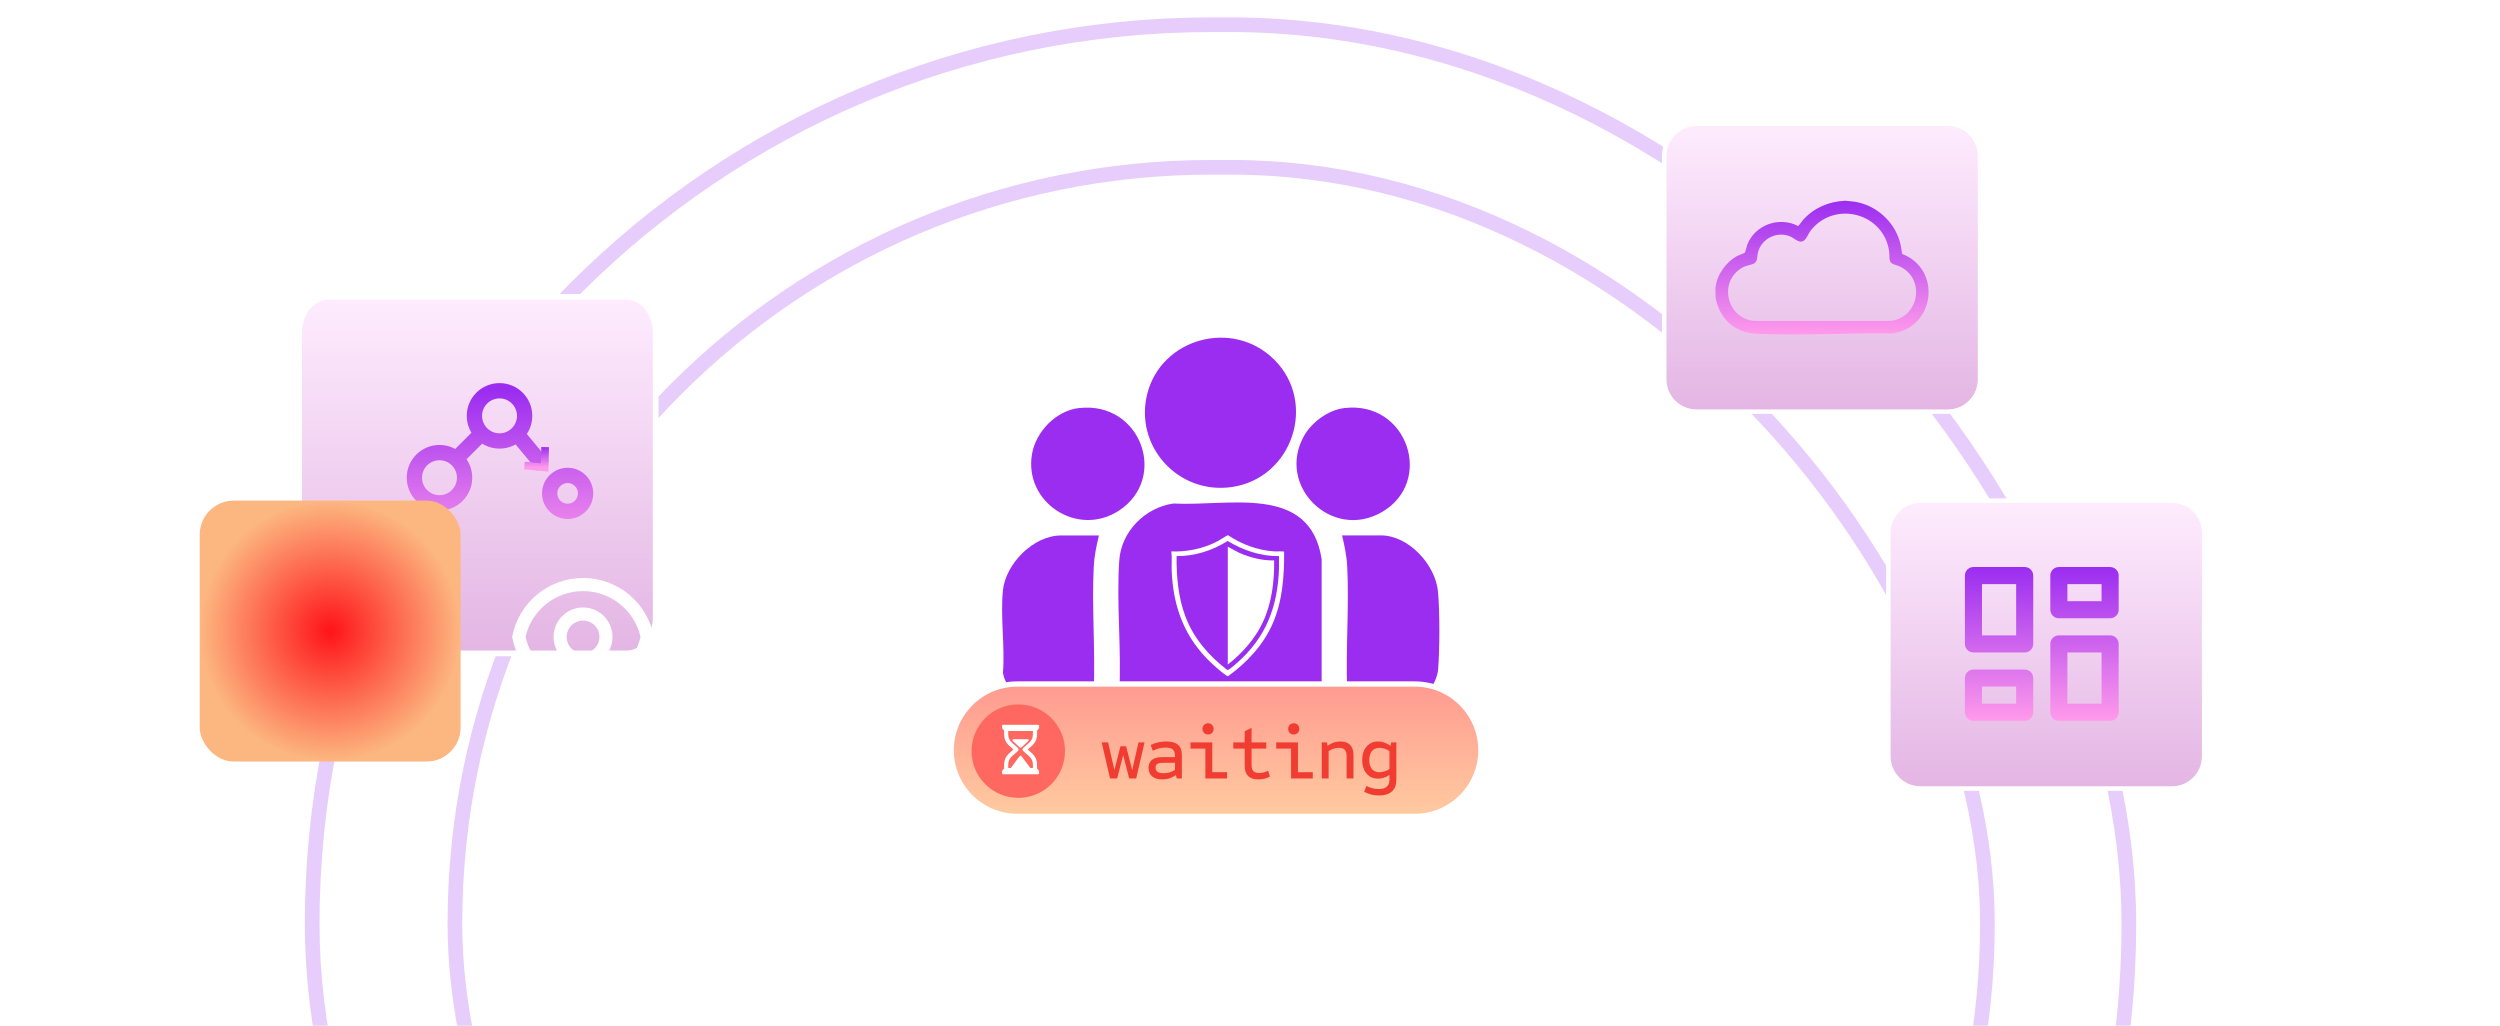
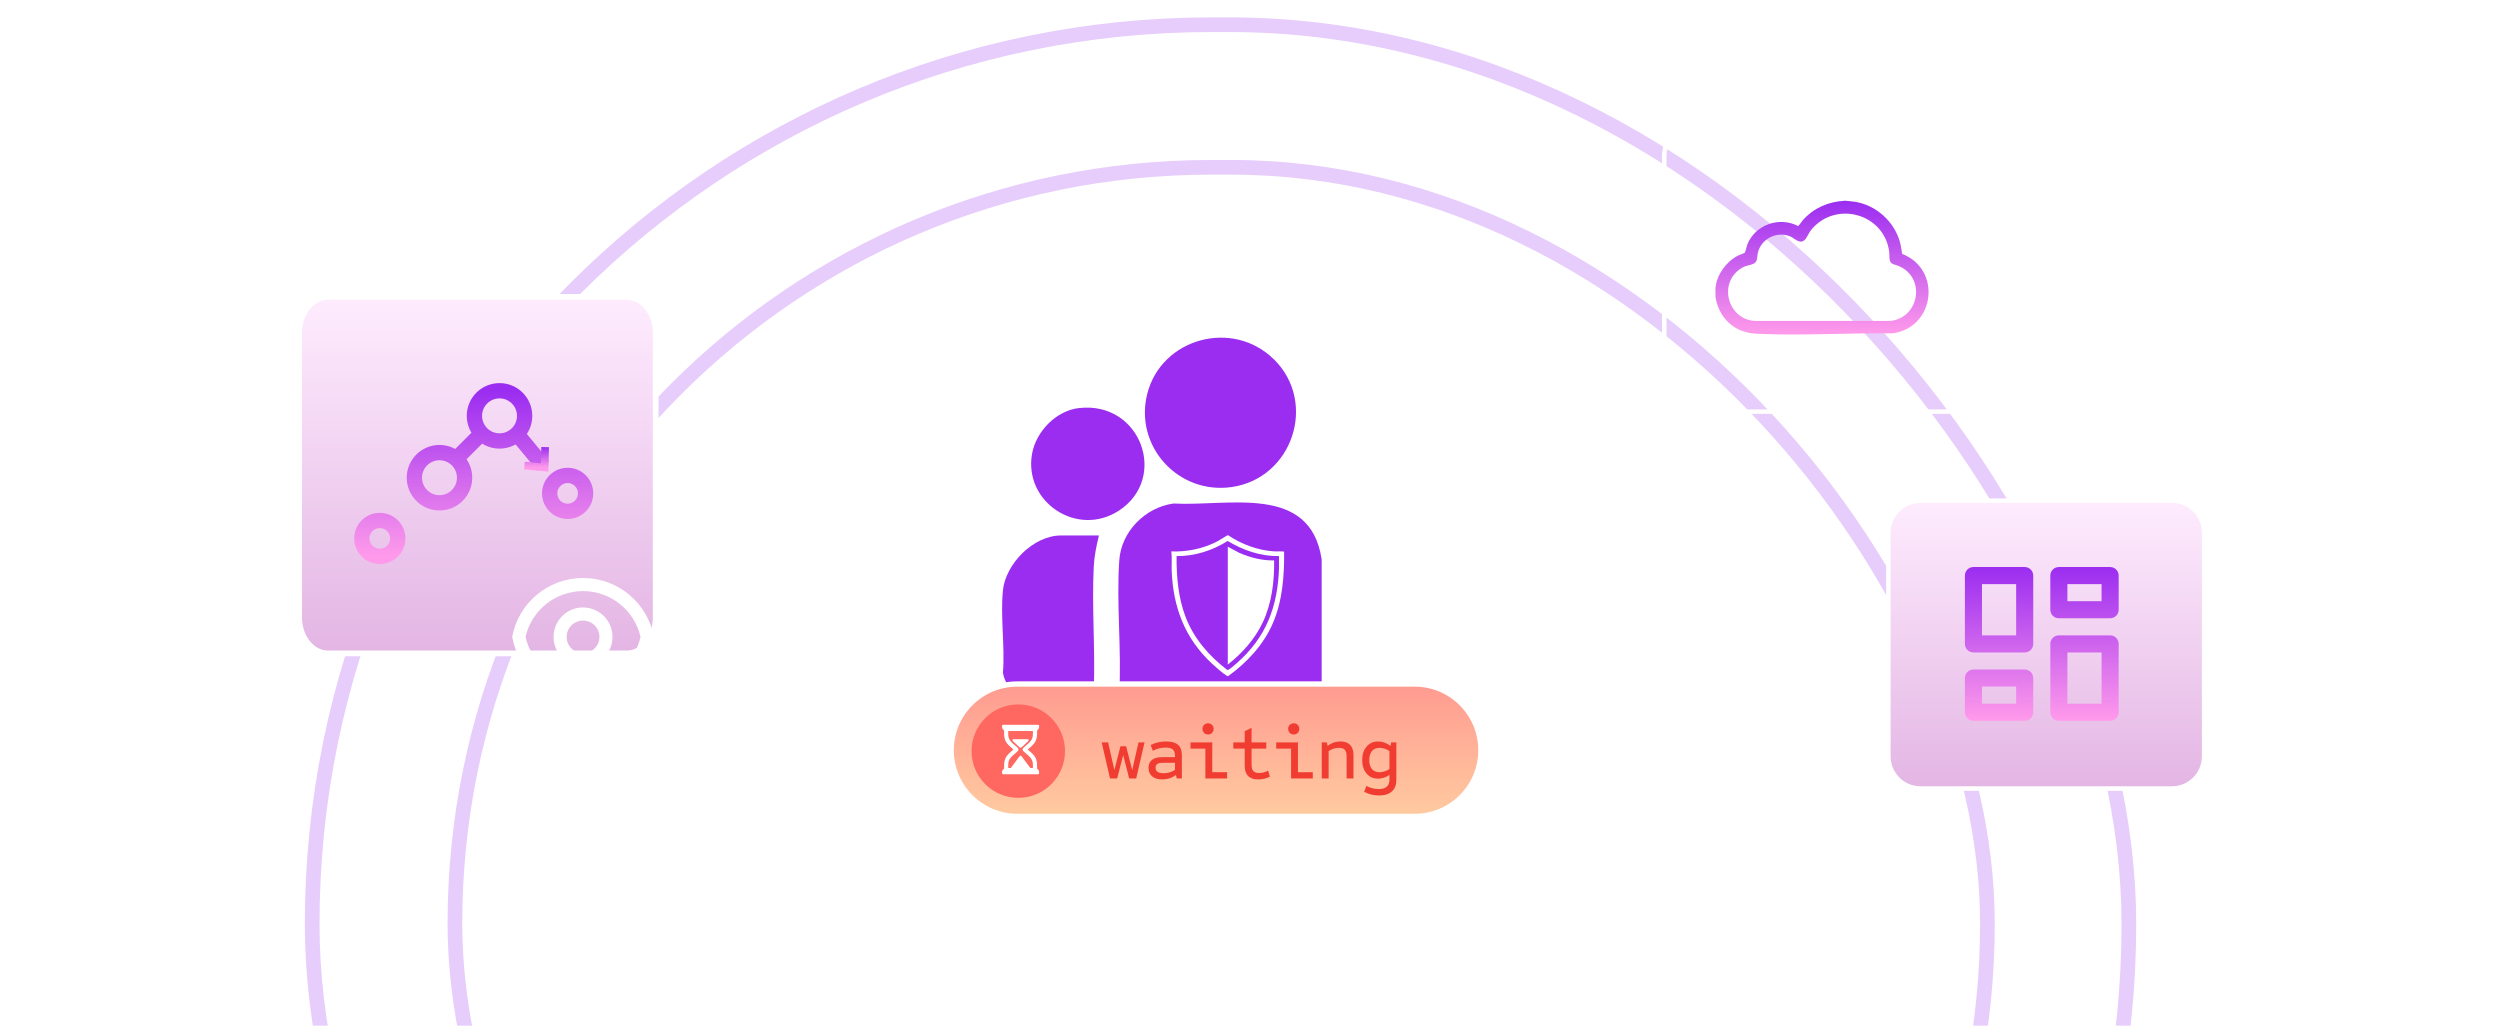
<svg xmlns="http://www.w3.org/2000/svg" width="234" height="96" viewBox="0 0 234 96" fill="none">
  <g clip-path="url(#clip0_1298_2353)">
    <rect x="29.219" y="2.313" width="170.044" height="168.374" rx="84.187" stroke="#E7CDFB" stroke-width="1.374" />
    <rect x="42.579" y="15.661" width="143.444" height="141.537" rx="70.769" stroke="#E7CDFB" stroke-width="1.374" />
    <g filter="url(#filter0_d_1298_2353)">
-       <path d="M182.314 11.582H158.791C157.124 11.582 155.773 12.933 155.773 14.6V35.512C155.773 37.178 157.124 38.529 158.791 38.529H182.314C183.981 38.529 185.332 37.178 185.332 35.512V14.6C185.332 12.933 183.981 11.582 182.314 11.582Z" fill="url(#paint0_linear_1298_2353)" />
      <path d="M182.314 11.582H158.791C157.124 11.582 155.773 12.933 155.773 14.6V35.512C155.773 37.178 157.124 38.529 158.791 38.529H182.314C183.981 38.529 185.332 37.178 185.332 35.512V14.6C185.332 12.933 183.981 11.582 182.314 11.582Z" stroke="white" stroke-width="0.422" stroke-miterlimit="10" />
    </g>
    <path d="M172.774 18.793L173.6 18.881C175.59 19.196 177.282 20.704 177.829 22.637C177.934 23.014 177.982 23.381 178.043 23.766C181.778 25.222 181.118 30.658 177.151 31.204C173.014 31.148 168.728 31.427 164.604 31.248C163.655 31.209 162.864 31.021 162.094 30.444C161.246 29.809 160.747 28.852 160.572 27.82C160.594 27.531 160.542 27.207 160.572 26.923C160.695 25.703 161.583 24.483 162.663 23.932C162.772 23.875 163.292 23.687 163.319 23.652C163.367 23.595 163.485 23.049 163.542 22.904C164.272 21.041 166.529 20.237 168.3 21.155C168.37 21.142 168.689 20.669 168.772 20.578C169.804 19.436 171.169 18.868 172.69 18.789H172.769L172.774 18.793ZM168.938 22.441C168.466 22.913 167.989 22.301 167.548 22.121C166.288 21.619 164.849 22.349 164.534 23.665C164.451 24.019 164.543 24.487 164.145 24.68C163.835 24.828 163.476 24.833 163.104 25.038C160.809 26.32 161.6 29.788 164.176 30.041H176.924C179.653 29.766 180.287 26.005 177.737 24.907C177.413 24.767 176.95 24.758 176.876 24.33C176.832 24.098 176.858 23.779 176.823 23.525C176.329 19.987 171.842 18.745 169.542 21.496C169.323 21.758 169.126 22.253 168.943 22.436L168.938 22.441Z" fill="url(#paint1_linear_1298_2353)" />
    <g filter="url(#filter1_d_1298_2353)">
      <path d="M203.291 46.859H179.767C178.101 46.859 176.75 48.21 176.75 49.877V70.789C176.75 72.456 178.101 73.807 179.767 73.807H203.291C204.957 73.807 206.308 72.456 206.308 70.789V49.877C206.308 48.21 204.957 46.859 203.291 46.859Z" fill="url(#paint2_linear_1298_2353)" />
      <path d="M203.291 46.859H179.767C178.101 46.859 176.75 48.21 176.75 49.877V70.789C176.75 72.456 178.101 73.807 179.767 73.807H203.291C204.957 73.807 206.308 72.456 206.308 70.789V49.877C206.308 48.21 204.957 46.859 203.291 46.859Z" stroke="white" stroke-width="0.422" stroke-miterlimit="10" />
    </g>
    <path d="M192.709 67.467C192.268 67.467 191.91 67.109 191.91 66.667V60.27C191.91 59.829 192.268 59.471 192.709 59.471H197.507C197.949 59.471 198.307 59.829 198.307 60.27V66.667C198.307 67.109 197.949 67.467 197.507 67.467H192.709ZM184.714 61.07C184.272 61.07 183.914 60.712 183.914 60.27V53.874C183.914 53.432 184.272 53.074 184.714 53.074H189.511C189.953 53.074 190.311 53.432 190.311 53.874V60.27C190.311 60.712 189.953 61.07 189.511 61.07H184.714ZM188.712 59.471V54.673H185.513V59.471H188.712ZM184.714 67.467C184.272 67.467 183.914 67.109 183.914 66.667V63.469C183.914 63.027 184.272 62.669 184.714 62.669H189.511C189.953 62.669 190.311 63.027 190.311 63.469V66.667C190.311 67.109 189.953 67.467 189.511 67.467H184.714ZM185.513 65.868H188.712V64.268H185.513V65.868ZM193.509 65.868H196.707V61.07H193.509V65.868ZM191.91 53.874C191.91 53.432 192.268 53.074 192.709 53.074H197.507C197.949 53.074 198.307 53.432 198.307 53.874V57.072C198.307 57.514 197.949 57.872 197.507 57.872H192.709C192.268 57.872 191.91 57.514 191.91 57.072V53.874ZM193.509 54.673V56.273H196.707V54.673H193.509Z" fill="url(#paint3_linear_1298_2353)" />
    <g filter="url(#filter2_d_1298_2353)">
      <path d="M58.659 27.789H30.713C29.215 27.789 28 29.294 28 31.151V57.8C28 59.656 29.215 61.161 30.713 61.161H58.659C60.157 61.161 61.372 59.656 61.372 57.8V31.151C61.372 29.294 60.157 27.789 58.659 27.789Z" fill="url(#paint4_linear_1298_2353)" />
      <path d="M58.659 27.789H30.713C29.215 27.789 28 29.294 28 31.151V57.8C28 59.656 29.215 61.161 30.713 61.161H58.659C60.157 61.161 61.372 59.656 61.372 57.8V31.151C61.372 29.294 60.157 27.789 58.659 27.789Z" stroke="white" stroke-width="0.537" stroke-miterlimit="10" />
    </g>
    <path d="M48.395 40.636L50.846 43.6M42.677 42.965L45.007 40.636M37.23 50.399C37.23 51.328 36.477 52.08 35.549 52.08C34.62 52.08 33.867 51.328 33.867 50.399C33.867 49.47 34.62 48.717 35.549 48.717C36.477 48.717 37.23 49.47 37.23 50.399ZM43.486 44.715C43.486 46.013 42.434 47.066 41.135 47.066C39.837 47.066 38.785 46.013 38.785 44.715C38.785 43.417 39.837 42.364 41.135 42.364C42.434 42.364 43.486 43.417 43.486 44.715ZM54.812 46.18C54.812 47.109 54.059 47.862 53.13 47.862C52.202 47.862 51.449 47.109 51.449 46.18C51.449 45.252 52.202 44.499 53.13 44.499C54.059 44.499 54.812 45.252 54.812 46.18ZM49.106 38.925C49.106 40.223 48.054 41.276 46.756 41.276C45.458 41.276 44.405 40.223 44.405 38.925C44.405 37.627 45.458 36.574 46.756 36.574C48.054 36.574 49.106 37.627 49.106 38.925Z" stroke="url(#paint5_linear_1298_2353)" stroke-width="1.432" stroke-miterlimit="10" />
    <path d="M51.026 41.848L50.983 43.754L49.086 43.576" stroke="url(#paint6_linear_1298_2353)" stroke-width="0.716" stroke-miterlimit="10" />
    <g filter="url(#filter3_dddd_1298_2353)">
-       <rect x="42.305" y="46.859" width="24.42" height="24.42" rx="3.185" fill="url(#paint7_radial_1298_2353)" />
-     </g>
+       </g>
    <g clip-path="url(#clip1_1298_2353)">
      <path d="M54.572 54.098C57.878 54.098 60.629 56.477 61.206 59.617C60.629 62.757 57.878 65.136 54.572 65.136C51.265 65.136 48.514 62.757 47.938 59.617C48.514 56.477 51.265 54.098 54.572 54.098ZM54.572 63.909C57.169 63.909 59.392 62.102 59.954 59.617C59.392 57.132 57.169 55.324 54.572 55.324C51.974 55.324 49.752 57.132 49.189 59.617C49.752 62.102 51.974 63.909 54.572 63.909ZM54.572 62.376C53.048 62.376 51.812 61.141 51.812 59.617C51.812 58.093 53.048 56.857 54.572 56.857C56.096 56.857 57.331 58.093 57.331 59.617C57.331 61.141 56.096 62.376 54.572 62.376ZM54.572 61.15C55.418 61.15 56.105 60.463 56.105 59.617C56.105 58.77 55.418 58.084 54.572 58.084C53.725 58.084 53.039 58.77 53.039 59.617C53.039 60.463 53.725 61.15 54.572 61.15Z" fill="white" />
    </g>
    <path d="M93.871 55.255C94.139 52.767 96.724 50.118 99.321 50.118H102.859C102.631 51.072 102.429 52.02 102.376 53C102.181 56.817 102.53 60.794 102.376 64.63C102.449 65.07 102.456 65.511 102.617 65.931H96.858C95.569 65.931 93.992 64.183 93.877 62.929C94.072 60.487 93.622 57.651 93.877 55.262L93.871 55.255Z" fill="#9B2DF0" />
    <path d="M109.847 47.129C114.995 47.416 122.641 45.24 123.708 52.36V64.937C123.655 65.377 123.312 65.731 122.91 65.885L105.839 65.924C105.275 65.904 104.785 65.404 104.765 64.857C104.987 60.8 104.483 56.457 104.765 52.44C104.953 49.751 107.182 47.496 109.84 47.129H109.847Z" fill="#9B2DF0" />
    <path d="M119.224 33.617C123.346 37.654 120.996 44.767 115.291 45.587C110.276 46.308 106.148 41.758 107.383 36.86C108.699 31.662 115.351 29.828 119.218 33.617H119.224Z" fill="#9B2DF0" />
-     <path d="M125.856 65.924C126.017 65.504 126.024 65.064 126.098 64.623C125.944 60.787 126.293 56.81 126.098 52.994C126.051 52.013 125.843 51.065 125.615 50.111H129.233C131.864 50.111 134.361 52.867 134.596 55.376C134.771 57.264 134.757 60.747 134.61 62.642C134.495 64.043 133.126 65.918 131.622 65.918H125.856V65.924Z" fill="#9B2DF0" />
    <path d="M101.013 38.194C106.793 37.541 109.384 44.767 104.718 47.803C100.838 50.325 95.817 47.009 96.596 42.498C96.959 40.396 98.845 38.435 101.013 38.188V38.194Z" fill="#9B2DF0" />
-     <path d="M125.836 38.194C131.757 37.487 134.261 45.087 129.347 47.929C124.662 50.645 119.406 45.474 122.07 40.777C122.802 39.496 124.339 38.368 125.836 38.194Z" fill="#9B2DF0" />
    <path d="M109.633 51.612C111.04 51.667 112.472 51.382 113.73 50.779C114.151 50.577 114.523 50.301 114.934 50.086C116.218 50.957 117.733 51.515 119.314 51.614C119.463 51.623 120.142 51.576 120.193 51.646C120.211 53.937 120.046 56.262 119.113 58.391C118.251 60.359 116.725 62.009 114.96 63.281C114.898 63.304 114.857 63.268 114.809 63.239C114.406 62.989 113.793 62.44 113.436 62.109C110.89 59.743 109.814 56.836 109.671 53.456C109.645 52.842 109.717 52.221 109.633 51.612ZM119.716 52.05C118.001 52.078 116.339 51.503 114.909 50.634C113.503 51.524 111.827 52.069 110.127 52.05C110.114 53.959 110.279 55.924 110.964 57.728C111.725 59.732 113.148 61.394 114.872 62.706C114.928 62.722 114.966 62.691 115.011 62.669C115.178 62.588 115.598 62.214 115.759 62.073C118.534 59.647 119.584 56.768 119.717 53.202C119.731 52.819 119.703 52.433 119.716 52.05Z" fill="white" />
    <path d="M114.922 51.175L116.011 51.754C117.027 52.187 118.136 52.483 119.259 52.453C119.285 54.425 119.044 56.466 118.188 58.271C117.459 59.809 116.279 61.145 114.921 62.201L114.922 51.175Z" fill="white" />
    <g filter="url(#filter4_d_1298_2353)">
      <path d="M132.415 64.023H95.229C91.806 64.023 89.031 66.798 89.031 70.221C89.031 73.644 91.806 76.419 95.229 76.419H132.415C135.838 76.419 138.613 73.644 138.613 70.221C138.613 66.798 135.838 64.023 132.415 64.023Z" fill="url(#paint8_linear_1298_2353)" />
      <path d="M132.415 64.023H95.229C91.806 64.023 89.031 66.798 89.031 70.221C89.031 73.644 91.806 76.419 95.229 76.419H132.415C135.838 76.419 138.613 73.644 138.613 70.221C138.613 66.798 135.838 64.023 132.415 64.023Z" stroke="white" stroke-width="0.495" stroke-miterlimit="10" />
    </g>
    <path d="M103.899 72.867L103.118 69.487H103.72L104.307 72.079L104.873 69.853H105.403L105.976 72.079L106.563 69.487H107.128L106.348 72.867H105.689L105.131 70.676L104.565 72.867H103.899ZM108.798 72.953C108.387 72.953 108.067 72.858 107.838 72.667C107.614 72.476 107.501 72.211 107.501 71.872C107.501 71.547 107.609 71.299 107.824 71.127C108.038 70.955 108.356 70.869 108.776 70.869H109.979V70.762C109.979 70.475 109.912 70.273 109.779 70.153C109.645 70.034 109.418 69.974 109.098 69.974C108.664 69.974 108.265 70.075 107.902 70.275L107.702 69.738C108.127 69.514 108.609 69.401 109.148 69.401C109.659 69.401 110.032 69.506 110.265 69.716C110.504 69.922 110.623 70.246 110.623 70.69V72.867H110.144L110.072 72.538C109.881 72.676 109.681 72.781 109.471 72.853C109.261 72.92 109.036 72.953 108.798 72.953ZM108.912 72.373C109.313 72.373 109.669 72.268 109.979 72.058V71.399H108.798C108.578 71.399 108.416 71.437 108.311 71.514C108.21 71.59 108.16 71.705 108.16 71.858C108.16 72.029 108.222 72.158 108.346 72.244C108.47 72.33 108.659 72.373 108.912 72.373ZM112.822 72.867V70.067H111.433V69.487H113.467V72.28H114.856V72.867H112.822ZM113.073 68.75C112.93 68.75 112.806 68.7 112.701 68.599C112.6 68.494 112.55 68.368 112.55 68.22C112.55 68.072 112.6 67.948 112.701 67.847C112.806 67.747 112.93 67.697 113.073 67.697C113.221 67.697 113.345 67.747 113.445 67.847C113.546 67.948 113.596 68.072 113.596 68.22C113.596 68.368 113.546 68.494 113.445 68.599C113.345 68.7 113.221 68.75 113.073 68.75ZM117.778 72.953C116.928 72.953 116.504 72.526 116.504 71.671V70.067H115.437V69.487H116.504V68.442L117.148 68.127V69.487H118.523V70.067H117.148V71.571C117.148 71.848 117.203 72.049 117.313 72.173C117.427 72.292 117.611 72.352 117.864 72.352C118.155 72.352 118.432 72.278 118.695 72.13L118.867 72.688C118.542 72.865 118.179 72.953 117.778 72.953ZM120.844 72.867V70.067H119.454V69.487H121.488V72.28H122.877V72.867H120.844ZM121.094 68.75C120.951 68.75 120.827 68.7 120.722 68.599C120.622 68.494 120.571 68.368 120.571 68.22C120.571 68.072 120.622 67.948 120.722 67.847C120.827 67.747 120.951 67.697 121.094 67.697C121.242 67.697 121.366 67.747 121.467 67.847C121.567 67.948 121.617 68.072 121.617 68.22C121.617 68.368 121.567 68.494 121.467 68.599C121.366 68.7 121.242 68.75 121.094 68.75ZM123.716 72.867V69.487H124.195L124.26 69.817C124.446 69.674 124.637 69.569 124.833 69.502C125.033 69.435 125.246 69.401 125.47 69.401C125.866 69.401 126.167 69.509 126.372 69.724C126.582 69.938 126.687 70.258 126.687 70.683V72.867H126.043V70.783C126.043 70.502 125.985 70.301 125.871 70.182C125.761 70.058 125.58 69.996 125.327 69.996C125.16 69.996 124.993 70.022 124.825 70.075C124.663 70.127 124.508 70.203 124.36 70.304V72.867H123.716ZM129.072 74.457C128.824 74.457 128.583 74.428 128.349 74.371C128.12 74.314 127.898 74.225 127.683 74.106L127.898 73.562C128.07 73.657 128.251 73.729 128.442 73.777C128.638 73.829 128.836 73.855 129.037 73.855C129.385 73.855 129.64 73.781 129.803 73.633C129.97 73.485 130.053 73.261 130.053 72.96V72.531C129.881 72.65 129.705 72.738 129.523 72.796C129.342 72.853 129.161 72.882 128.979 72.882C128.678 72.882 128.418 72.81 128.199 72.667C127.979 72.519 127.807 72.313 127.683 72.051C127.564 71.788 127.504 71.485 127.504 71.141C127.504 70.793 127.564 70.49 127.683 70.232C127.807 69.969 127.979 69.767 128.199 69.623C128.418 69.475 128.678 69.401 128.979 69.401C129.385 69.401 129.776 69.54 130.154 69.817L130.218 69.487H130.698V73.018C130.698 73.476 130.559 73.829 130.282 74.077C130.01 74.33 129.607 74.457 129.072 74.457ZM129.115 72.28C129.273 72.28 129.433 72.254 129.595 72.201C129.757 72.149 129.91 72.075 130.053 71.979V70.304C129.91 70.203 129.757 70.127 129.595 70.075C129.433 70.022 129.273 69.996 129.115 69.996C128.81 69.996 128.573 70.101 128.406 70.311C128.244 70.516 128.163 70.793 128.163 71.141C128.163 71.49 128.244 71.767 128.406 71.972C128.573 72.177 128.81 72.28 129.115 72.28Z" fill="#F13C32" />
    <path d="M95.312 65.93C92.896 65.93 90.938 67.888 90.938 70.304C90.938 72.72 92.896 74.679 95.312 74.679C97.728 74.679 99.687 72.72 99.687 70.304C99.687 67.888 97.728 65.93 95.312 65.93Z" fill="#FF6860" />
    <path d="M97.261 67.913V68.094C97.235 68.215 97.165 68.296 97.073 68.372C97.079 68.761 97.084 69.105 96.885 69.449C96.723 69.734 96.438 69.925 96.203 70.149L96.216 70.171C96.533 70.451 96.852 70.683 96.995 71.1C97.087 71.374 97.067 71.651 97.07 71.937C97.163 72.012 97.233 72.096 97.258 72.214V72.396C97.241 72.432 97.221 72.452 97.185 72.469H93.865C93.773 72.432 93.787 72.312 93.795 72.231C93.809 72.105 93.888 72.015 93.983 71.94C93.983 71.609 93.966 71.31 94.1 70.999C94.257 70.638 94.557 70.428 94.837 70.174L94.85 70.151C94.568 69.888 94.26 69.678 94.1 69.312C93.969 69.007 93.98 68.707 93.986 68.38C93.957 68.338 93.907 68.31 93.874 68.265C93.801 68.173 93.784 68.067 93.792 67.952C93.798 67.879 93.82 67.848 93.896 67.84H97.157C97.21 67.84 97.238 67.868 97.261 67.913ZM96.684 68.419H94.372C94.372 68.632 94.355 68.842 94.414 69.049C94.537 69.471 95.002 69.72 95.287 70.025C95.352 70.109 95.352 70.196 95.287 70.28C94.999 70.585 94.534 70.834 94.414 71.257C94.355 71.464 94.375 71.674 94.372 71.886H94.61L95.444 70.77C95.497 70.714 95.553 70.714 95.606 70.77L96.44 71.886H96.678C96.678 71.674 96.695 71.464 96.636 71.257C96.513 70.834 96.049 70.585 95.763 70.28C95.699 70.196 95.699 70.109 95.763 70.025C96.051 69.72 96.516 69.471 96.636 69.049C96.695 68.842 96.676 68.632 96.678 68.419H96.684Z" fill="white" />
    <path d="M96.192 69.189C96.337 69.222 96.298 69.343 96.2 69.413C95.993 69.569 95.811 69.805 95.61 69.958C95.556 70 95.509 70.003 95.45 69.964L94.781 69.34C94.742 69.276 94.775 69.208 94.845 69.189H96.192Z" fill="white" />
  </g>
  <defs>
    <filter id="filter0_d_1298_2353" x="152.189" y="7.997" width="36.728" height="34.116" filterUnits="userSpaceOnUse" color-interpolation-filters="sRGB">
      <feFlood flood-opacity="0" result="BackgroundImageFix" />
      <feColorMatrix in="SourceAlpha" type="matrix" values="0 0 0 0 0 0 0 0 0 0 0 0 0 0 0 0 0 0 127 0" result="hardAlpha" />
      <feOffset />
      <feGaussianBlur stdDeviation="1.687" />
      <feComposite in2="hardAlpha" operator="out" />
      <feColorMatrix type="matrix" values="0 0 0 0 0.58 0 0 0 0 0.216 0 0 0 0 1 0 0 0 1 0" />
      <feBlend mode="normal" in2="BackgroundImageFix" result="effect1_dropShadow_1298_2353" />
      <feBlend mode="normal" in="SourceGraphic" in2="effect1_dropShadow_1298_2353" result="shape" />
    </filter>
    <filter id="filter1_d_1298_2353" x="173.165" y="43.275" width="36.728" height="34.116" filterUnits="userSpaceOnUse" color-interpolation-filters="sRGB">
      <feFlood flood-opacity="0" result="BackgroundImageFix" />
      <feColorMatrix in="SourceAlpha" type="matrix" values="0 0 0 0 0 0 0 0 0 0 0 0 0 0 0 0 0 0 127 0" result="hardAlpha" />
      <feOffset />
      <feGaussianBlur stdDeviation="1.687" />
      <feComposite in2="hardAlpha" operator="out" />
      <feColorMatrix type="matrix" values="0 0 0 0 0.58 0 0 0 0 0.216 0 0 0 0 1 0 0 0 1 0" />
      <feBlend mode="normal" in2="BackgroundImageFix" result="effect1_dropShadow_1298_2353" />
      <feBlend mode="normal" in="SourceGraphic" in2="effect1_dropShadow_1298_2353" result="shape" />
    </filter>
    <filter id="filter2_d_1298_2353" x="23.433" y="23.223" width="42.504" height="42.504" filterUnits="userSpaceOnUse" color-interpolation-filters="sRGB">
      <feFlood flood-opacity="0" result="BackgroundImageFix" />
      <feColorMatrix in="SourceAlpha" type="matrix" values="0 0 0 0 0 0 0 0 0 0 0 0 0 0 0 0 0 0 127 0" result="hardAlpha" />
      <feOffset />
      <feGaussianBlur stdDeviation="2.149" />
      <feComposite in2="hardAlpha" operator="out" />
      <feColorMatrix type="matrix" values="0 0 0 0 0.58 0 0 0 0 0.216 0 0 0 0 1 0 0 0 1 0" />
      <feBlend mode="normal" in2="BackgroundImageFix" result="effect1_dropShadow_1298_2353" />
      <feBlend mode="normal" in="SourceGraphic" in2="effect1_dropShadow_1298_2353" result="shape" />
    </filter>
    <filter id="filter3_dddd_1298_2353" x="24.906" y="41.888" width="42.75" height="34.362" filterUnits="userSpaceOnUse" color-interpolation-filters="sRGB">
      <feFlood flood-opacity="0" result="BackgroundImageFix" />
      <feColorMatrix in="SourceAlpha" type="matrix" values="0 0 0 0 0 0 0 0 0 0 0 0 0 0 0 0 0 0 127 0" result="hardAlpha" />
      <feOffset dx="-0.932" />
      <feGaussianBlur stdDeviation="0.932" />
      <feColorMatrix type="matrix" values="0 0 0 0 0 0 0 0 0 0 0 0 0 0 0 0 0 0 0.1 0" />
      <feBlend mode="normal" in2="BackgroundImageFix" result="effect1_dropShadow_1298_2353" />
      <feColorMatrix in="SourceAlpha" type="matrix" values="0 0 0 0 0 0 0 0 0 0 0 0 0 0 0 0 0 0 127 0" result="hardAlpha" />
      <feOffset dx="-3.107" />
      <feGaussianBlur stdDeviation="1.553" />
      <feColorMatrix type="matrix" values="0 0 0 0 0 0 0 0 0 0 0 0 0 0 0 0 0 0 0.09 0" />
      <feBlend mode="normal" in2="effect1_dropShadow_1298_2353" result="effect2_dropShadow_1298_2353" />
      <feColorMatrix in="SourceAlpha" type="matrix" values="0 0 0 0 0 0 0 0 0 0 0 0 0 0 0 0 0 0 127 0" result="hardAlpha" />
      <feOffset dx="-7.146" />
      <feGaussianBlur stdDeviation="2.175" />
      <feColorMatrix type="matrix" values="0 0 0 0 0 0 0 0 0 0 0 0 0 0 0 0 0 0 0.05 0" />
      <feBlend mode="normal" in2="effect2_dropShadow_1298_2353" result="effect3_dropShadow_1298_2353" />
      <feColorMatrix in="SourceAlpha" type="matrix" values="0 0 0 0 0 0 0 0 0 0 0 0 0 0 0 0 0 0 127 0" result="hardAlpha" />
      <feOffset dx="-12.427" />
      <feGaussianBlur stdDeviation="2.485" />
      <feColorMatrix type="matrix" values="0 0 0 0 0 0 0 0 0 0 0 0 0 0 0 0 0 0 0.01 0" />
      <feBlend mode="normal" in2="effect3_dropShadow_1298_2353" result="effect4_dropShadow_1298_2353" />
      <feBlend mode="normal" in="SourceGraphic" in2="effect4_dropShadow_1298_2353" result="shape" />
    </filter>
    <filter id="filter4_d_1298_2353" x="84.822" y="59.814" width="58.001" height="20.814" filterUnits="userSpaceOnUse" color-interpolation-filters="sRGB">
      <feFlood flood-opacity="0" result="BackgroundImageFix" />
      <feColorMatrix in="SourceAlpha" type="matrix" values="0 0 0 0 0 0 0 0 0 0 0 0 0 0 0 0 0 0 127 0" result="hardAlpha" />
      <feOffset />
      <feGaussianBlur stdDeviation="1.981" />
      <feComposite in2="hardAlpha" operator="out" />
      <feColorMatrix type="matrix" values="0 0 0 0 1 0 0 0 0 0.408 0 0 0 0 0.376 0 0 0 0.5 0" />
      <feBlend mode="normal" in2="BackgroundImageFix" result="effect1_dropShadow_1298_2353" />
      <feBlend mode="normal" in="SourceGraphic" in2="effect1_dropShadow_1298_2353" result="shape" />
    </filter>
    <linearGradient id="paint0_linear_1298_2353" x1="170.553" y1="11.582" x2="170.553" y2="38.529" gradientUnits="userSpaceOnUse">
      <stop stop-color="#FEECFE" />
      <stop offset="1" stop-color="#E3B5E3" />
    </linearGradient>
    <linearGradient id="paint1_linear_1298_2353" x1="170.538" y1="18.789" x2="170.538" y2="31.309" gradientUnits="userSpaceOnUse">
      <stop stop-color="#9B2DF0" />
      <stop offset="1" stop-color="#FF9AEB" />
    </linearGradient>
    <linearGradient id="paint2_linear_1298_2353" x1="191.529" y1="46.859" x2="191.529" y2="73.807" gradientUnits="userSpaceOnUse">
      <stop stop-color="#FEECFE" />
      <stop offset="1" stop-color="#E3B5E3" />
    </linearGradient>
    <linearGradient id="paint3_linear_1298_2353" x1="191.11" y1="53.074" x2="191.11" y2="67.467" gradientUnits="userSpaceOnUse">
      <stop stop-color="#9B2DF0" />
      <stop offset="1" stop-color="#FF9AEB" />
    </linearGradient>
    <linearGradient id="paint4_linear_1298_2353" x1="44.686" y1="27.789" x2="44.686" y2="61.161" gradientUnits="userSpaceOnUse">
      <stop stop-color="#FEECFE" />
      <stop offset="1" stop-color="#E3B5E3" />
    </linearGradient>
    <linearGradient id="paint5_linear_1298_2353" x1="44.34" y1="36.574" x2="44.34" y2="52.08" gradientUnits="userSpaceOnUse">
      <stop stop-color="#9B2DF0" />
      <stop offset="1" stop-color="#FF9AEB" />
    </linearGradient>
    <linearGradient id="paint6_linear_1298_2353" x1="50.056" y1="41.848" x2="50.056" y2="43.754" gradientUnits="userSpaceOnUse">
      <stop stop-color="#9B2DF0" />
      <stop offset="1" stop-color="#FF9AEB" />
    </linearGradient>
    <radialGradient id="paint7_radial_1298_2353" cx="0" cy="0" r="1" gradientUnits="userSpaceOnUse" gradientTransform="translate(54.515 59.069) rotate(90) scale(12.21)">
      <stop offset="0.016" stop-color="#FF161A" />
      <stop offset="1" stop-color="#FCB781" />
    </radialGradient>
    <linearGradient id="paint8_linear_1298_2353" x1="113.822" y1="62.406" x2="113.822" y2="78.038" gradientUnits="userSpaceOnUse">
      <stop stop-color="#FF948E" />
      <stop offset="1" stop-color="#FFD1A2" />
    </linearGradient>
    <clipPath id="clip0_1298_2353">
      <rect width="234" height="96" fill="white" />
    </clipPath>
    <clipPath id="clip1_1298_2353">
      <rect width="14.717" height="14.717" fill="white" transform="translate(47.219 52.258)" />
    </clipPath>
  </defs>
</svg>